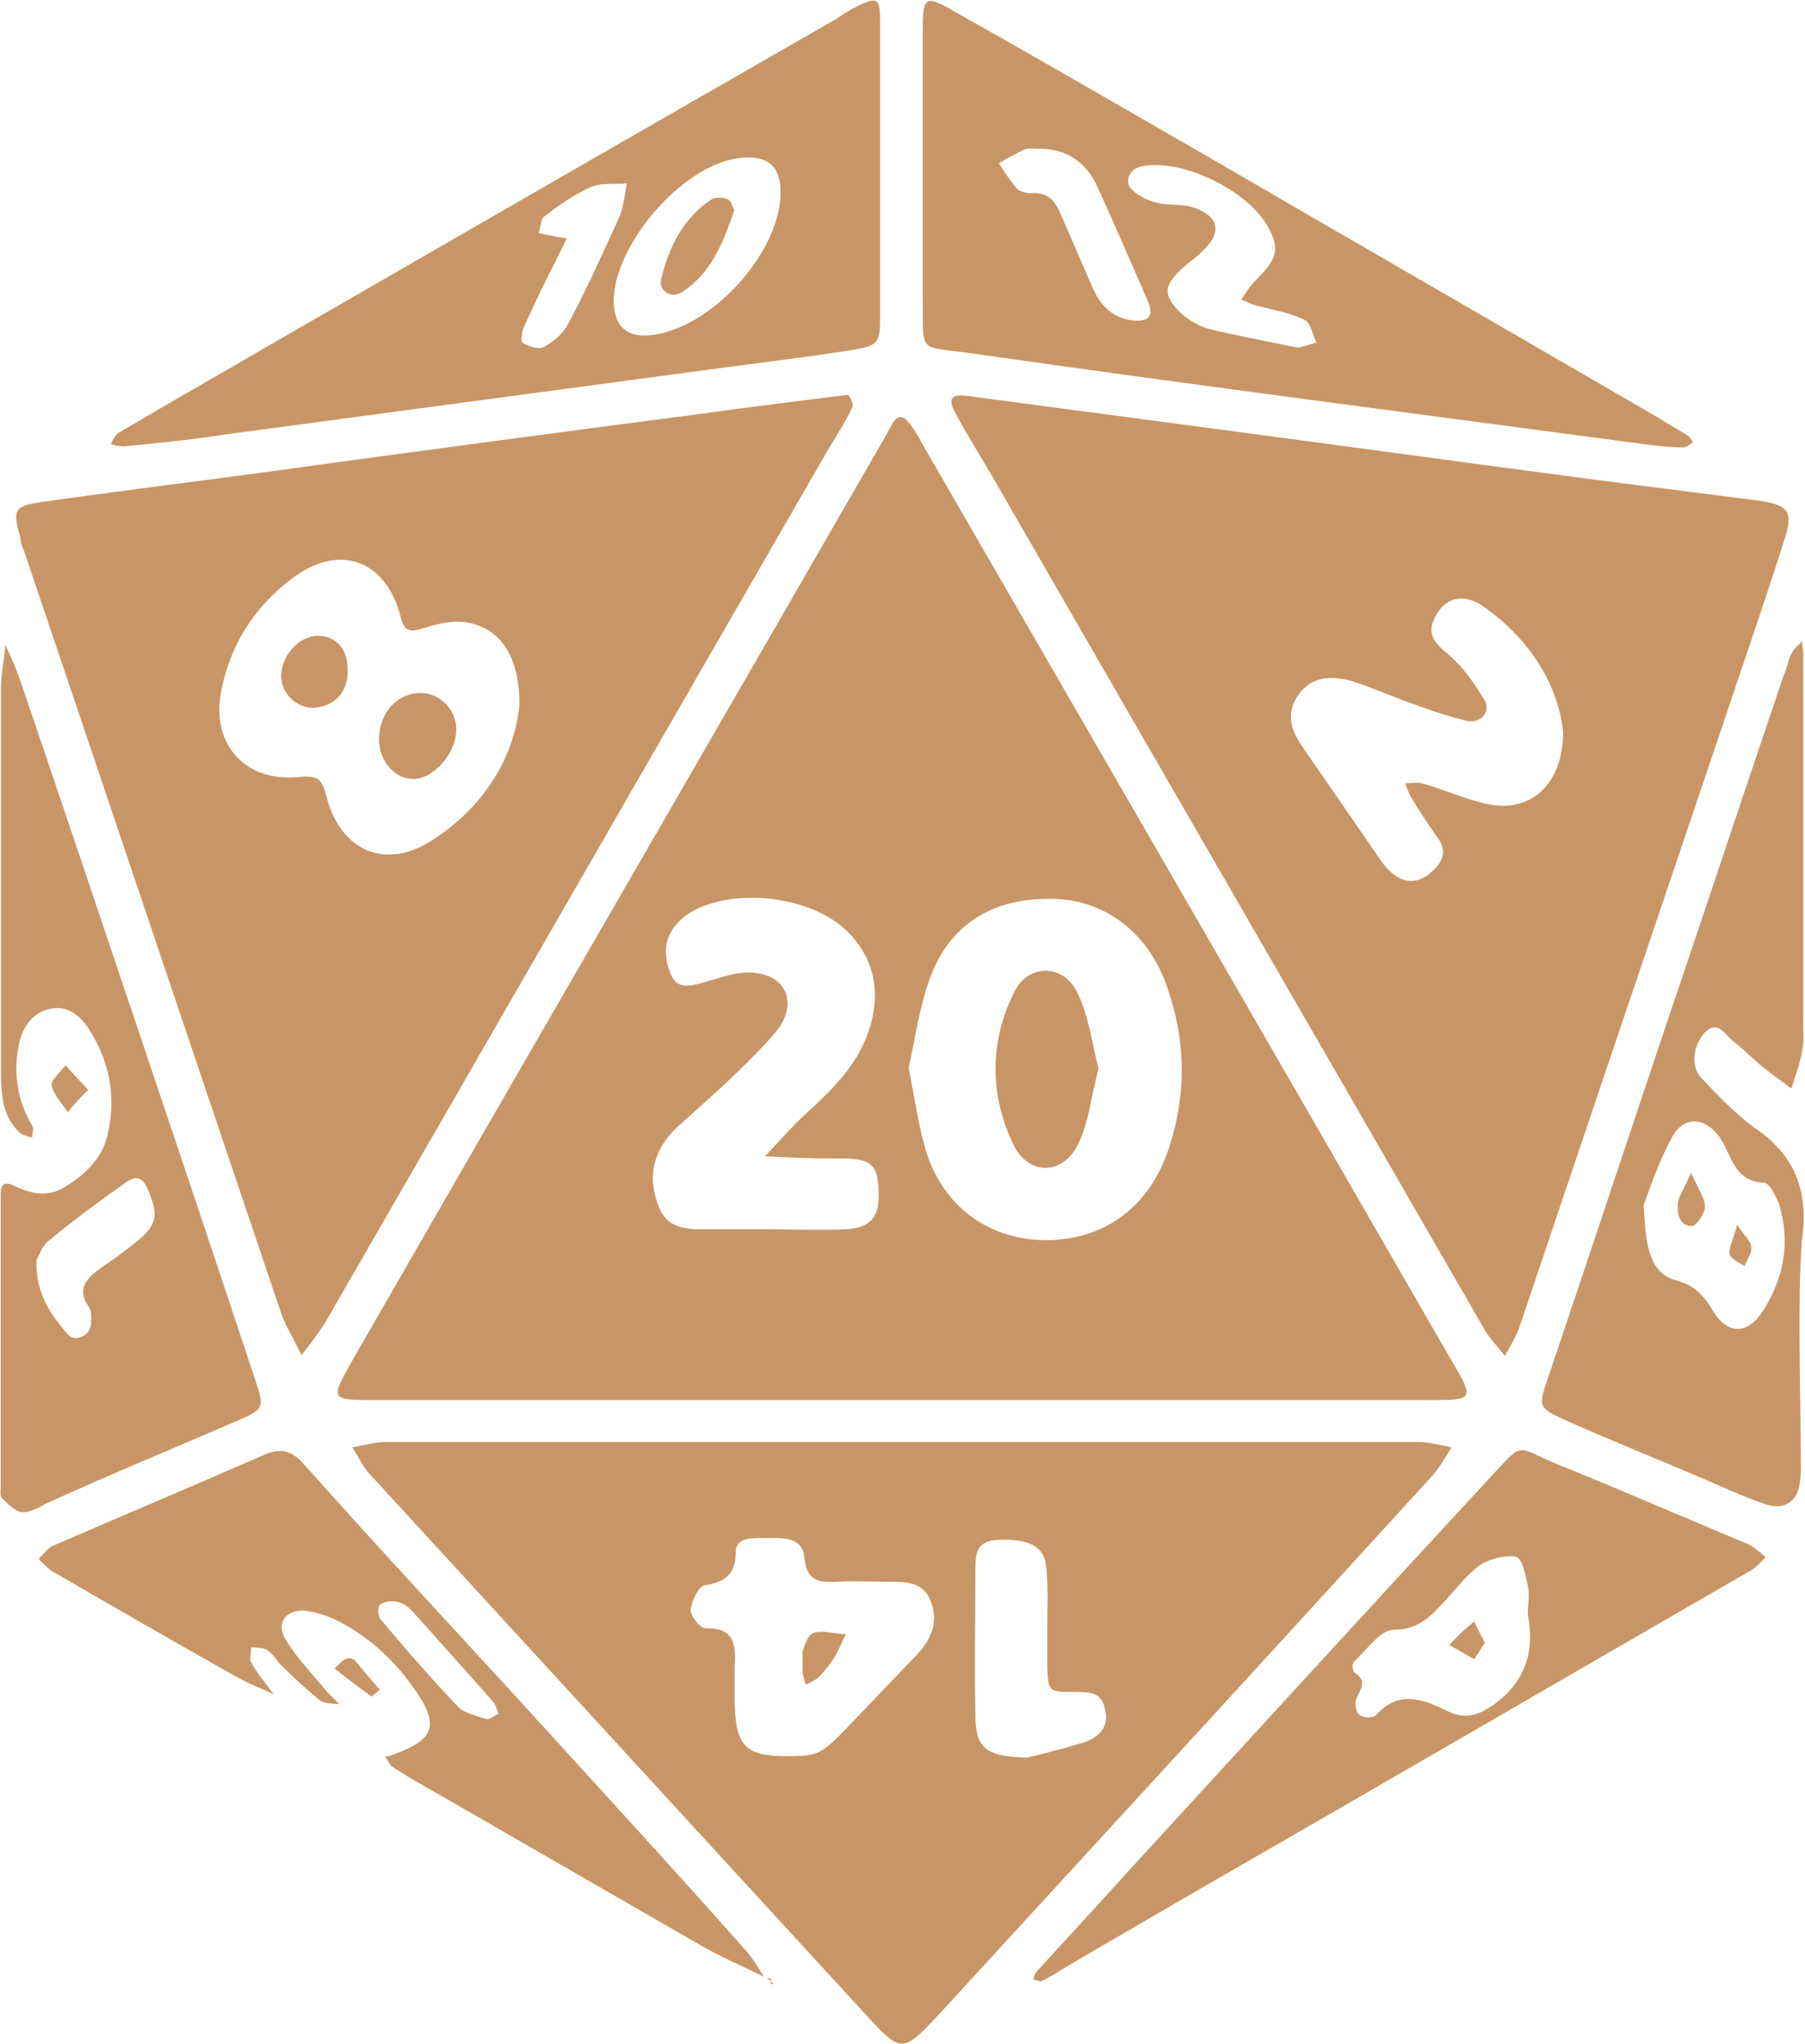
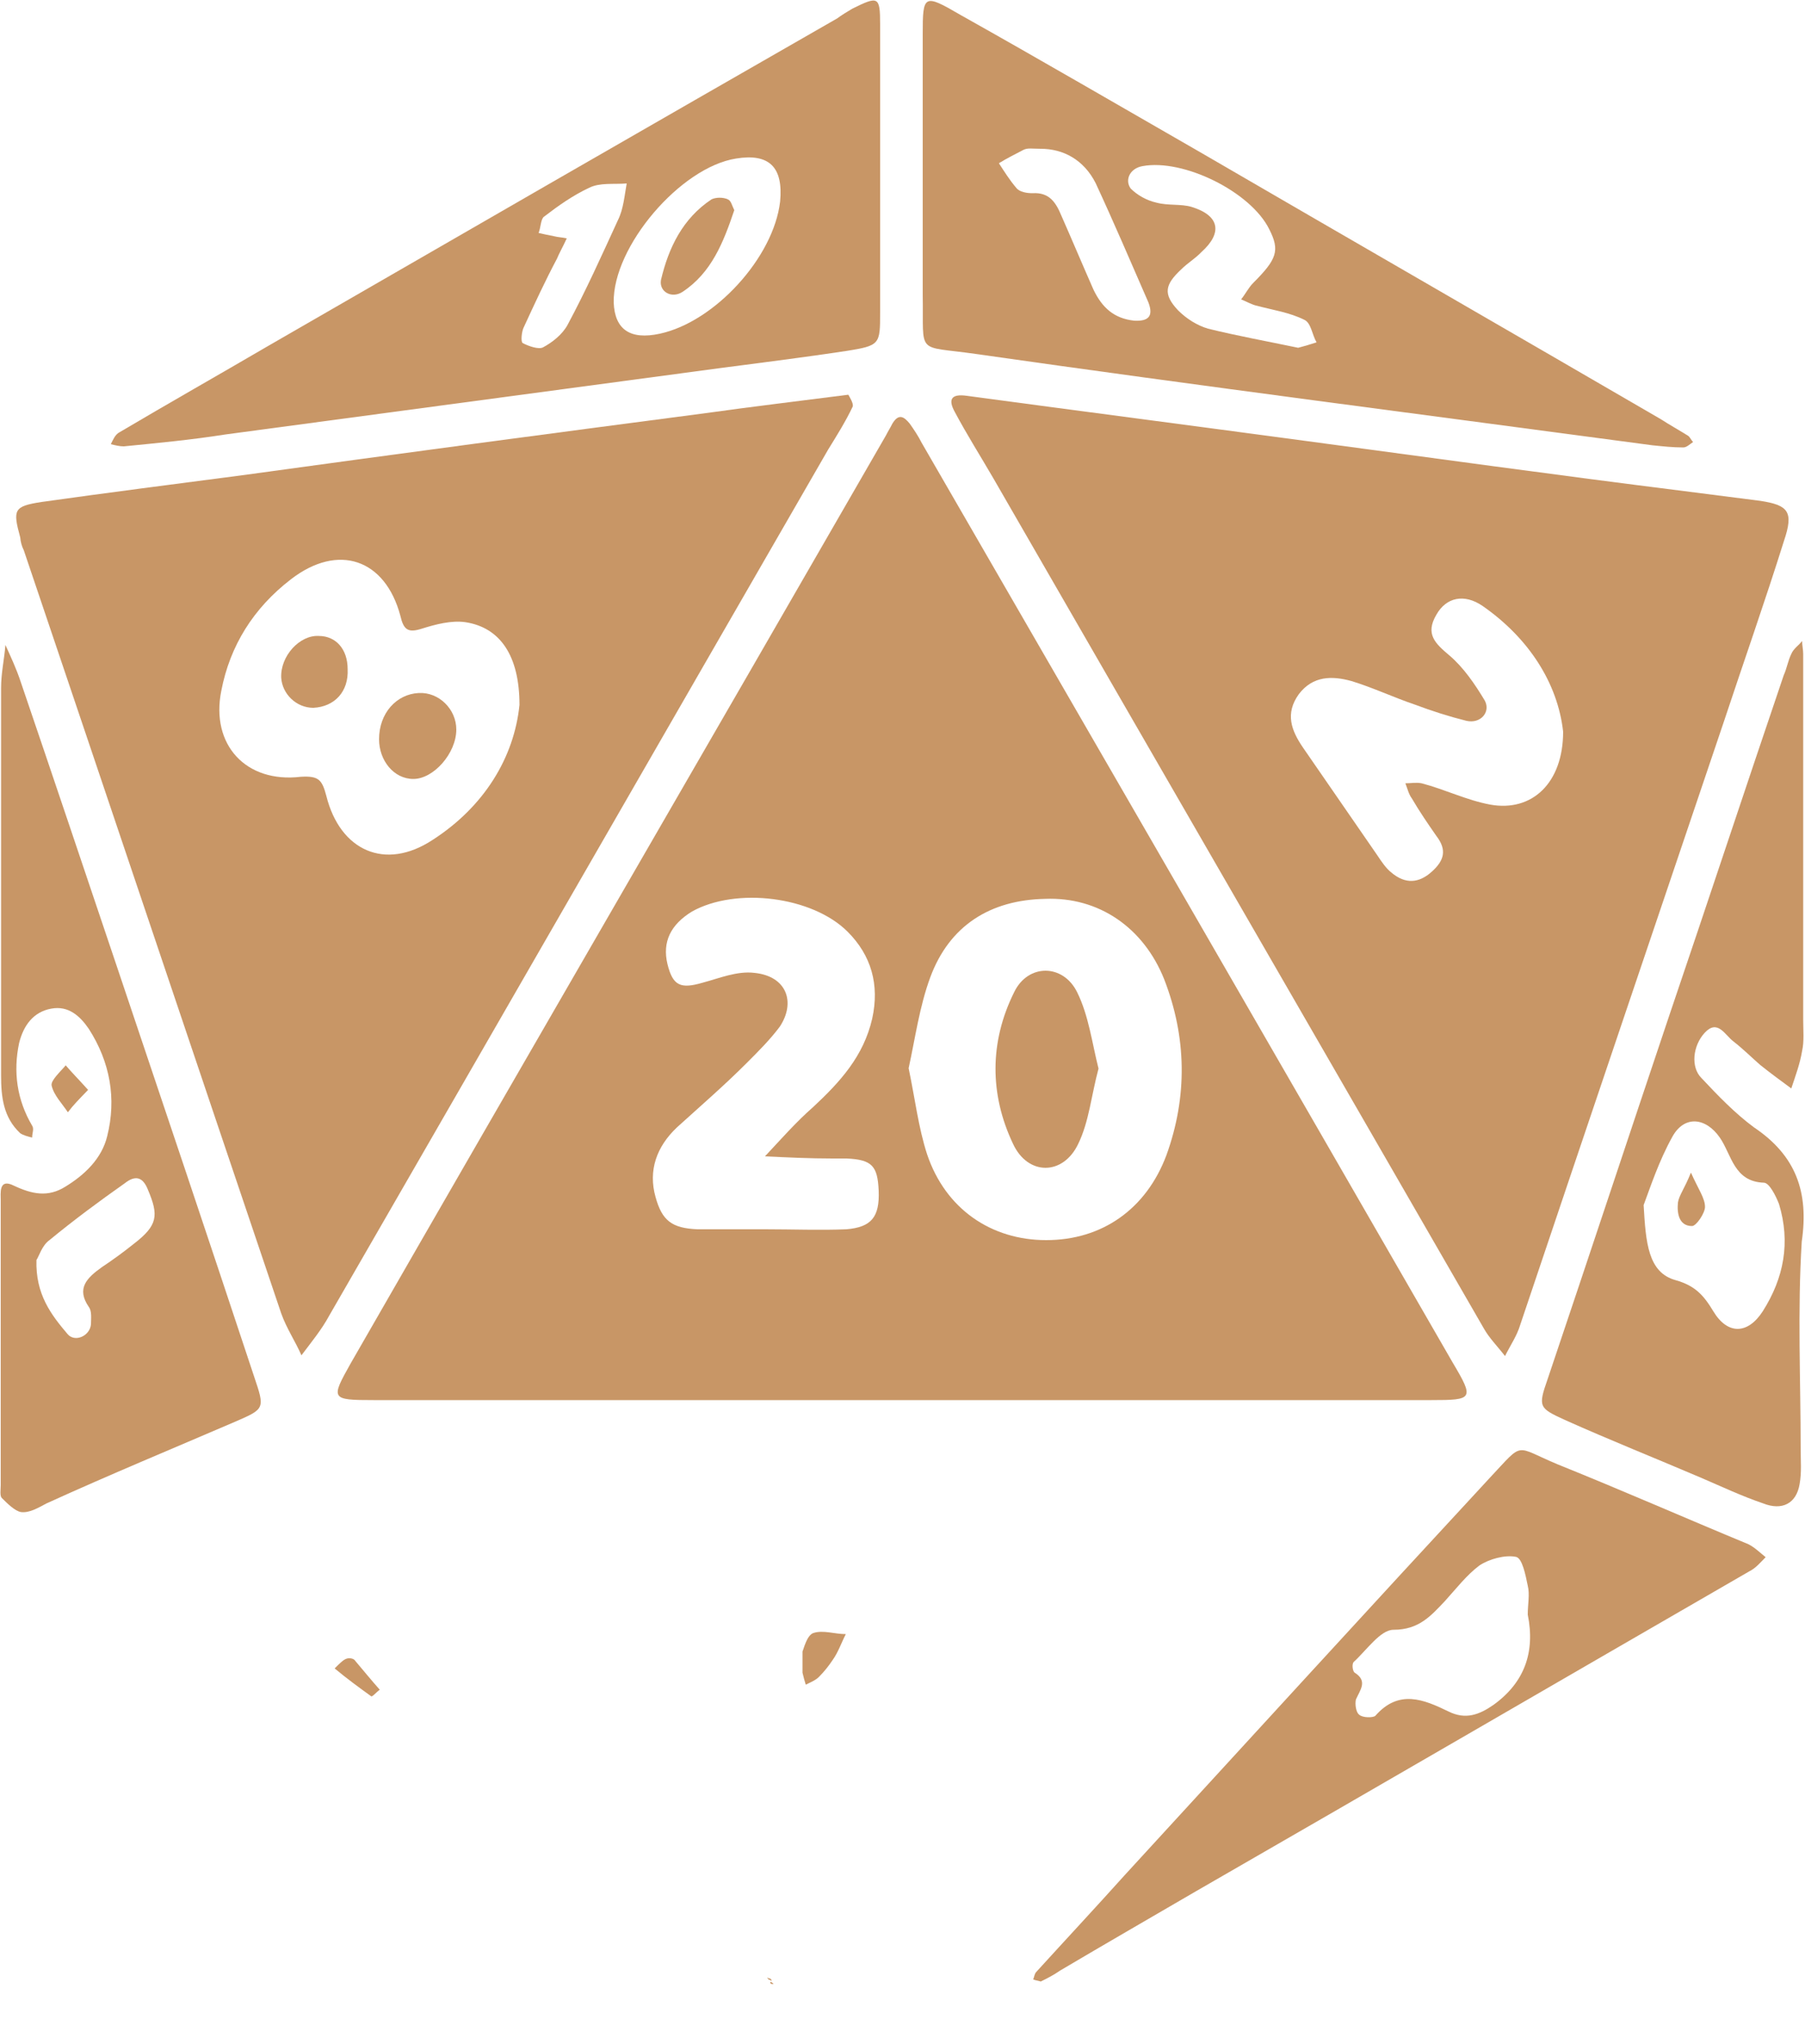
<svg xmlns="http://www.w3.org/2000/svg" version="1.1" id="Livello_1" x="0px" y="0px" viewBox="0 0 500 565.9" style="enable-background:new 0 0 500 565.9;" xml:space="preserve">
  <style type="text/css">
	.st0{fill:#C89666;}
</style>
  <g>
    <path class="st0" d="M103.5,387.7c48.7,0,97.2,0,145.9,0l0,0c49,0,98.1,0,147.1,0c11.6,0,11.9-0.3,5.9-10.4   c-49-85-98.1-170-147.1-254.7c-0.9-1.8-2.1-3.6-3.3-5.3c-1.5-1.8-3-3-4.8,0c-0.6,1.2-1.2,2.1-1.8,3.3   c-49.3,85.6-99,171.2-148.3,257C91.6,387.4,91.6,387.7,103.5,387.7z M257.7,270.6c5.3-14.3,16.6-21.4,31.8-21.7   c14.9-0.6,27.3,8,33,22.3c6.2,16,6.5,32.4,0.6,48.7c-5.6,14.9-17.8,23.5-33.3,23.5c-15.2,0-27.9-8.6-33-23.8   c-2.4-7.4-3.3-15.2-5.1-23.8C253.5,287.6,254.7,278.7,257.7,270.6z M209,269.4c-4.8-0.6-9.8,1.5-14.3,2.7c-6.2,1.8-8.3,0.9-9.8-5.1   c-1.5-6.2,0.9-11,6.8-14.6c12.2-6.8,33.3-4.2,43.1,5.6c6.5,6.5,8.9,14.6,6.8,24.1c-2.4,10.4-8.9,17.5-16.3,24.4   c-4.8,4.2-8.9,8.9-13.4,13.7c6.2,0.3,12.5,0.6,18.7,0.6c1.2,0,2.4,0,3.9,0c7.1,0.3,8.6,2.1,8.9,8.9c0.3,7.4-2.1,10.1-8.9,10.7   c-7.4,0.3-14.9,0-22.6,0l0,0c-6.2,0-12.5,0-18.7,0c-7.1-0.3-9.8-2.4-11.6-8.9c-2.1-7.4,0.3-14,5.9-19.3   c6.5-5.9,13.1-11.6,19.3-17.8c3.3-3.3,6.5-6.5,9.2-10.1C220.5,277.5,217.9,270.3,209,269.4z" />
    <path class="st0" d="M361.7,122.1c-31.2-4.2-62.7-8.3-93.9-12.5c-4.2-0.6-5.3,0.9-3.3,4.5c3.3,6.2,7.1,12.2,10.7,18.4   c45.2,78.4,90.6,156.9,135.8,235.3c1.5,2.7,3.9,5.1,5.9,7.7c1.5-3,3.3-5.6,4.2-8.6c18.7-55.6,37.4-110.8,56.2-166.4   c5.6-16.9,11.6-33.9,16.9-50.8c2.7-8,1.2-9.8-6.5-11c-7.1-0.9-14-1.8-21.1-2.7C431.5,131.6,396.8,126.8,361.7,122.1z M412.8,222.8   c-6.5-1.2-12.5-4.2-19-5.9c-1.5-0.3-3,0-4.5,0c0.6,1.5,0.9,3,1.8,4.2c2.1,3.6,4.5,7.1,6.8,10.4c3,3.9,2.1,6.8-1.2,9.8   c-3.6,3.3-7.4,3.6-11.3,0.3c-1.5-1.2-2.7-3-3.9-4.8c-6.8-9.8-13.7-19.9-20.5-29.7c-3.3-4.8-5.1-9.5-1.2-14.9   c3.9-5.1,9.2-5.1,14.6-3.6c5.9,1.8,11.6,4.5,17.5,6.5c4.8,1.8,9.5,3.3,14.3,4.5c3.9,0.9,6.8-2.4,5.1-5.6c-2.7-4.5-5.9-9.2-9.8-12.5   c-3.9-3.3-6.8-5.9-3.6-11.3c2.7-4.8,7.7-5.9,12.8-2.4c12.8,8.9,20.8,21.4,22.3,34.8C433,216.8,424.4,224.9,412.8,222.8z" />
    <path class="st0" d="M6.6,152.4c23.8,70.4,47.5,140.9,71.3,211.3c1.5,4.2,3.9,7.7,5.6,11.6c2.7-3.6,5.6-7.1,7.7-11   c46.1-79.9,92.1-159.9,138.2-239.8c2.4-3.9,4.8-7.7,6.8-11.9c0.3-0.9-0.9-2.7-1.2-3.3c-14,1.8-26.7,3.3-39.5,5.1   c-42.8,5.6-85.6,11.3-128.4,17.2c-18.4,2.4-37.1,4.8-55.6,7.4c-7.7,1.2-8,2.1-5.9,9.8C5.7,150,6,151.2,6.6,152.4z M80.6,160.4   c13.1-10.1,26.1-5.6,30.3,10.1c0.9,3.9,2.1,4.8,5.9,3.6s8.3-2.4,12.2-1.8c9.5,1.5,14.9,9.2,14.9,22.9c-1.5,14.6-9.8,28.2-24.1,37.4   c-13.1,8.6-25.6,3-29.4-12.2c-1.2-4.5-2.1-5.6-7.1-5.3c-15.2,1.8-25-8.9-22-23.8C63.7,178.8,70.2,168.4,80.6,160.4z" />
-     <path class="st0" d="M402.1,400.8c-3-0.6-6.2-1.5-9.2-1.5c-47.5,0-94.8,0-142.3,0l0,0c-47.8,0-95.7,0-143.5,0   c-3.3,0-6.2,0.9-9.5,1.5c1.8,2.7,3,5.6,5.1,7.7c45.5,49.6,91.2,99.3,136.7,148.9c10.4,11.3,10.4,11.3,20.8,0.3   c45.5-49.6,91.2-99.3,136.7-149.2C398.8,406.4,400.3,403.5,402.1,400.8z M253.8,458.4c-6.8,7.1-13.7,14.3-20.5,21.4   c-5.9,5.9-7.1,6.5-15.2,6.5c-11.6,0-14.3-2.7-14.6-14.9c0-3.3,0-6.5,0-9.8c0.3-5.6,0.3-11-8-10.7c-1.5,0-4.2-3.3-4.2-5.1   c0.3-2.4,2.1-6.5,3.9-6.8c5.6-0.9,8.6-3,8.6-9.2c0-4.2,4.8-3.9,8-3.9c4.5,0,10.4-0.6,11,5.3c0.6,6.5,3.9,7.1,8.9,6.8   c4.5-0.3,9.2,0,13.7,0c5.1,0,10.4-0.3,12.5,5.6C260.1,449.5,257.7,454.3,253.8,458.4z M300.2,482.5c-5.9,1.8-11.9,3.3-15.7,4.2   c-11.6-0.3-14.3-2.7-14.3-11.9c-0.3-13.4,0-26.7,0-39.8c0-4.5,0-8.3,6.2-8.6c8.3-0.3,12.8,1.5,13.4,7.4c0.6,5.6,0.3,11.6,0.3,17.5   c0,3.3,0,6.5,0,10.1c0.3,7.1,0.3,7.1,7.4,7.1c4.2,0,7.7,0,8.6,4.8C307.3,478.1,304.6,481,300.2,482.5z" />
    <path class="st0" d="M270.2,98c62.4,8.9,124.8,16.9,187.5,25.3c3,0.3,5.6,0.6,8.6,0.6c0.9,0,1.8-0.9,2.7-1.5   c-0.6-0.6-0.9-1.5-1.5-1.8c-2.4-1.5-5.1-3-7.4-4.5c-42.5-24.7-84.7-49-127.2-73.7C310.6,29.6,288.3,16.6,266,4.1   c-10.1-5.9-10.4-5.6-10.4,5.3c0,12.5,0,25,0,37.4l0,0c0,11.6,0,23.2,0,34.8C255.9,98.6,253.5,95.6,270.2,98z M316.5,46   c11.3-2.1,30,7.1,35.1,17.5c3,5.9,2.1,8.3-4.5,14.9c-1.2,1.2-2.1,3-3.3,4.5c1.5,0.6,3,1.5,4.5,1.8c4.5,1.2,8.9,1.8,13.1,3.9   c1.8,0.9,2.1,4.2,3.3,6.2c-1.8,0.6-3.9,1.2-5.1,1.5c-8.6-1.8-16.9-3.3-25-5.3c-3-0.9-5.9-2.7-8.3-5.1c-4.2-4.5-3.6-7.1,0.9-11.3   c1.8-1.8,3.9-3,5.6-4.8c5.9-5.3,5.1-10.1-2.7-12.5c-3-0.9-6.5-0.3-9.8-1.2c-2.7-0.6-5.3-2.1-7.1-3.9C311.5,49.8,313,46.6,316.5,46z    M283.5,41.5c1.2-0.6,2.4-0.3,4.8-0.3c6.2,0,11.9,3,15.2,9.5c5.1,11,9.8,22,14.6,33c1.5,3.9,0,5.3-3.9,5.1   c-5.6-0.6-8.9-3.6-11.3-8.6c-3-6.8-5.9-13.7-8.9-20.5c-1.5-3.6-3.3-6.5-8-6.2c-1.5,0-3.6-0.3-4.5-1.5c-1.8-2.1-3.3-4.5-4.8-6.8   C278.8,43.9,281.2,42.7,283.5,41.5z" />
    <path class="st0" d="M62.5,120.3c41.9-5.6,84.1-11.3,126-16.9c15.2-2.1,30.6-3.9,45.8-6.2c9.5-1.5,9.5-1.8,9.5-10.7   c0-12.8,0-25.9,0-38.6l0,0c0-13.7,0-27.3,0-41.3c0-7.7-0.6-7.7-7.7-4.2c-1.5,0.9-3,1.8-4.2,2.7C179.2,35.3,126.6,65.6,74.1,95.9   c-13.7,8-27.3,15.7-41,23.8c-1.2,0.6-1.8,2.1-2.4,3.3c1.2,0.3,2.4,0.6,3.6,0.6C43.4,122.7,53,121.8,62.5,120.3z M203.9,43.9   c9.2-1.5,13.1,2.4,12.2,11.9c-1.8,15.5-18.1,33.3-33.3,36.6c-8.3,1.8-12.5-1.2-12.8-8.6C169.7,68.3,188.5,46.3,203.9,43.9z    M145.1,90.6c3-6.5,5.9-12.8,9.2-19c0.6-1.5,1.5-3,2.7-5.6c-1.5-0.3-2.4-0.3-3.6-0.6c-1.5-0.3-3-0.6-4.2-0.9   c0.6-1.5,0.6-3.9,1.5-4.5c3.9-3,8-5.9,12.5-8c3-1.5,6.8-0.9,10.4-1.2c-0.6,3.3-0.9,7.1-2.4,10.1c-4.5,9.8-8.9,19.6-14,29.1   c-1.5,2.7-4.2,4.8-6.8,6.2c-1.2,0.6-3.9-0.3-5.6-1.2C144.2,94.7,144.5,91.7,145.1,90.6z" />
    <path class="st0" d="M65.1,393.7c8.3-3.6,8.3-3.6,5.3-12.5c-12.5-37.7-25.3-75.8-38-113.5c-8.9-26.4-17.8-52.9-26.7-79   c-1.2-3.6-2.7-6.8-4.2-10.1c-0.3,3.9-1.2,7.7-1.2,11.9c0,16.9,0,34.2,0,51.1l0,0c0,18.7,0,37.4,0,56.2c0,5.9,0.6,11.6,5.3,16   c0.9,0.6,2.1,0.9,3.3,1.2c0-1.2,0.6-2.4,0-3.3c-4.2-7.1-5.3-14.9-3.6-22.9c1.2-4.8,3.9-8.6,8.9-9.5c4.8-0.9,8,2.1,10.4,5.6   c5.9,9.2,7.7,19.3,5.1,29.7c-1.5,6.2-6.2,10.7-11.6,14c-4.8,3-9.2,2.1-14.3-0.3c-4.2-2.1-3.6,2.1-3.6,4.2c0,26.1,0,52.3,0,78.7   c0,1.2-0.3,3,0.3,3.6c1.5,1.5,3.6,3.6,5.3,3.9c2.4,0.3,4.8-1.2,7.1-2.4C30.7,408.2,47.9,401.1,65.1,393.7z M13.7,343.4   c6.8-5.6,13.7-10.7,20.8-15.7c3-2.4,5.1-1.8,6.5,1.8c3,7.1,2.7,9.8-3.9,14.9c-3,2.4-5.9,4.5-8.9,6.5c-4.2,3-7.1,5.9-3.6,11   c0.9,1.2,0.6,3.3,0.6,4.8c-0.3,3.3-4.5,5.1-6.5,2.7c-4.5-5.3-8.9-11-8.6-20.5C10.8,347.9,11.6,344.9,13.7,343.4z" />
    <path class="st0" d="M485.9,312.2c-5.3-3.9-10.1-8.9-14.6-13.7c-3-3-2.4-8.9,0.9-12.5c3.6-3.9,5.6,0.6,8,2.4   c2.7,2.1,5.1,4.5,7.4,6.5c3,2.4,5.9,4.5,8.6,6.5c1.2-3.6,2.4-6.8,3-10.4c0.6-2.7,0.3-5.6,0.3-8.6c0-15.7,0-31.5,0-47.5   c0-17.8,0-35.7,0-53.8c0-1.2-0.3-2.4-0.3-3.6c-0.9,1.2-2.4,2.1-3,3.6c-0.9,1.8-1.2,3.9-2.1,5.9c-10.7,31.5-21.1,63-31.8,94.5   c-11.3,33.6-22.3,66.9-33.6,100.4c-2.7,7.7-2.4,8,4.8,11.3c12.5,5.6,25.3,10.7,37.7,16c5.6,2.4,11.3,5.1,17.2,7.1   c5.3,2.1,9.2,0,10.1-5.3c0.6-3.3,0.3-6.5,0.3-9.8c0-19-0.9-38.3,0.3-57.4C501.1,330.1,497.5,320,485.9,312.2z M488.3,363.1   c-4.2,6.5-9.8,6.5-13.7,0c-2.7-4.5-5.1-7.1-10.4-8.6c-7.7-2.1-8.3-10.4-8.9-20.8c1.8-4.8,4.2-12.2,8-19c3.3-5.9,9.2-5.3,13.1,0.3   c3.3,4.8,3.9,12.2,12.2,12.5c1.5,0,3.3,3.6,4.2,5.9C496,344,494.2,353.8,488.3,363.1z" />
    <path class="st0" d="M431.5,405.5c-12.2-5.1-9.2-6.5-18.7,3.6c-33.9,36.6-67.5,73.4-101.3,110.2c-8,8.9-16.3,17.8-24.4,26.7   c-0.6,0.6-0.6,1.5-0.9,2.1c0.6,0.3,1.2,0.3,2.1,0.6c1.8-0.9,3.6-1.8,5.3-3c12.5-7.4,25-14.6,37.7-22   c51.1-29.4,102.2-59.1,153.3-88.6c1.8-0.9,3-2.4,4.5-3.9c-1.5-1.2-3-2.7-4.8-3.6C466.9,420.4,449.4,412.7,431.5,405.5z    M413.7,472.1c-3.9,2.7-7.7,4.2-12.5,1.8c-6.8-3.3-13.7-6.2-20.2,1.2c-0.6,0.6-3.6,0.6-4.5-0.3c-0.9-0.6-1.2-3-0.9-4.2   c1.2-2.7,3.3-5.1-0.3-7.4c-0.6-0.3-0.9-2.4-0.3-3c3.6-3.3,7.4-8.9,11-8.9c7.1,0,10.4-3.9,14.3-8c3-3.3,5.9-7.1,9.5-9.8   c2.7-1.8,7.1-3,10.1-2.4c1.8,0.3,2.7,5.1,3.3,8c0.6,2.4,0,5.1,0,8C425.3,457.5,422.3,465.9,413.7,472.1z" />
-     <path class="st0" d="M144.2,471.2c-19.9-21.7-40.1-43.4-59.7-65.4c-3.6-4.2-6.8-5.1-11.9-2.7c-19,8.3-38,16.3-57.4,24.7   c-1.8,0.6-3,2.4-4.5,3.9c1.2,1.2,2.4,2.4,3.6,3.3c16.9,9.8,33.9,19.6,50.8,29.1c3.6,2.1,7.1,3.3,10.7,5.1c-2.1-3-4.5-5.6-6.2-8.9   c-0.6-0.9,0-2.7,0-4.2c1.5,0.3,3.3,0,4.5,0.9c1.8,1.2,2.7,3.3,4.2,4.5c3.3,3.3,6.5,6.2,10.1,9.2c1.5,1.2,3.6,0.9,5.6,1.2   c-1.2-1.2-2.1-2.1-3.3-3.3c-3.9-4.8-8.3-9.2-11.6-14.6c-2.7-4.5,0-8.3,5.3-8c2.7,0.3,5.6,1.2,8.3,2.4c9.2,4.5,16.6,11.3,22.3,19.6   c6.8,9.8,5.3,13.7-5.9,17.8c-0.9,0.3-1.5,0.6-2.4,0.6c0.6,0.9,1.2,2.1,1.8,2.7c1.2,0.9,3,1.8,4.2,2.7c27,15.5,54.1,31.2,81.1,46.7   c5.6,3.3,11.9,5.9,17.8,8.9c-1.5-2.4-3-5.1-5.1-7.4C186.4,517.3,165.3,494.4,144.2,471.2z M134.7,476c-2.7-0.9-5.9-1.5-7.7-3.3   c-7.4-7.7-14.6-16-21.4-24.1c-0.9-0.9-1.2-3.6-0.3-4.2c0.9-0.9,3-1.2,4.5-0.9c1.5,0.3,3,1.2,4.2,2.4c7.4,8.3,14.9,16.6,22.3,25   c0.9,0.9,1.2,2.1,1.8,3.6C136.5,475.4,135.3,476.3,134.7,476z" />
    <path class="st0" d="M212.5,547.6c0.3,0.3,0.3,0.6,0.6,0.6c0.3,0,0.3,0.3,0.6,0.3c0-0.3,0-0.3-0.3-0.6   C212.8,547.9,212.8,547.6,212.5,547.6z" />
    <path class="st0" d="M24.4,301.8c-2.4-2.7-4.5-4.8-6.2-6.8c-1.5,1.8-4.2,4.2-3.9,5.6c0.6,2.7,3,5.1,4.5,7.4   C20.3,306,21.8,304.5,24.4,301.8z" />
    <path class="st0" d="M96,459.3c-0.9,0.3-1.8,1.2-3.3,2.7c3.6,3,6.8,5.3,10.1,7.7c0.3,0.3,1.5-1.2,2.4-1.8c-2.4-2.7-4.5-5.3-6.8-8   C98.1,459.3,96.9,459,96,459.3z" />
    <path class="st0" d="M213.4,549.1c0,0.3,0.6,0.3,0.9,0.3c-0.3-0.3-0.6-0.6-0.9-0.6V549.1z" />
    <path class="st0" d="M298.7,316.7c3-6.2,3.6-13.4,5.6-20.8c-1.8-7.1-2.7-14.6-5.9-21.1c-3.9-8-13.7-8-17.5,0   c-6.8,13.7-6.8,28.2-0.3,41.9C284.7,325.6,294.5,325.6,298.7,316.7z" />
    <path class="st0" d="M114.5,215.7c5.6,0,11.9-7.1,11.9-13.7c0-5.6-4.8-10.4-10.4-10.1c-6.2,0.3-11,5.6-11,12.8   C105,210.6,109.1,215.7,114.5,215.7z" />
    <path class="st0" d="M86.8,196c5.9-0.3,9.8-4.5,9.5-10.7c0-5.6-3.3-9.2-8-9.2c-5.3-0.3-10.7,5.6-10.4,11.6   C78.2,192.2,82.1,196,86.8,196z" />
    <path class="st0" d="M225.3,452.2c-1.8,0.6-2.7,4.5-3,5.1c0,3.3,0,4.8,0,5.9c0.3,1.2,0.6,2.4,0.9,3.3c1.2-0.6,2.7-1.2,3.6-2.1   c1.5-1.5,2.7-3,3.9-4.8c1.5-2.1,2.4-4.8,3.6-7.1C231.2,452.5,228,451.3,225.3,452.2z" />
    <path class="st0" d="M189.1,80.8c8-5.3,11.3-13.7,14.3-22.6c-0.6-1.2-0.9-2.7-1.8-3c-1.2-0.6-3.3-0.6-4.5,0   c-8,5.3-11.9,13.4-14,22.3C182.5,80.8,186.1,82.8,189.1,80.8z" />
    <path class="st0" d="M464.8,333c-0.3,3,0.3,6.5,3.9,6.5c1.2,0,3.6-3.6,3.6-5.3c0-2.4-1.8-4.8-3.9-9.5   C466.6,329.2,465.1,331,464.8,333z" />
-     <path class="st0" d="M479.1,347.3c0.3,1.2,2.7,2.4,4.2,3.3c0.6-1.8,2.1-3.6,1.8-5.3c0-1.5-1.8-3-3.9-6.2   C480.3,343.1,478.8,345.2,479.1,347.3z" />
-     <path class="st0" d="M401.5,455.5c2.1,1.2,4.5,2.7,6.8,3.9c0.3,0,1.8-2.7,3-4.5c-1.2-2.4-2.1-4.2-3-5.9   C406,451,403.6,453.1,401.5,455.5z" />
  </g>
</svg>